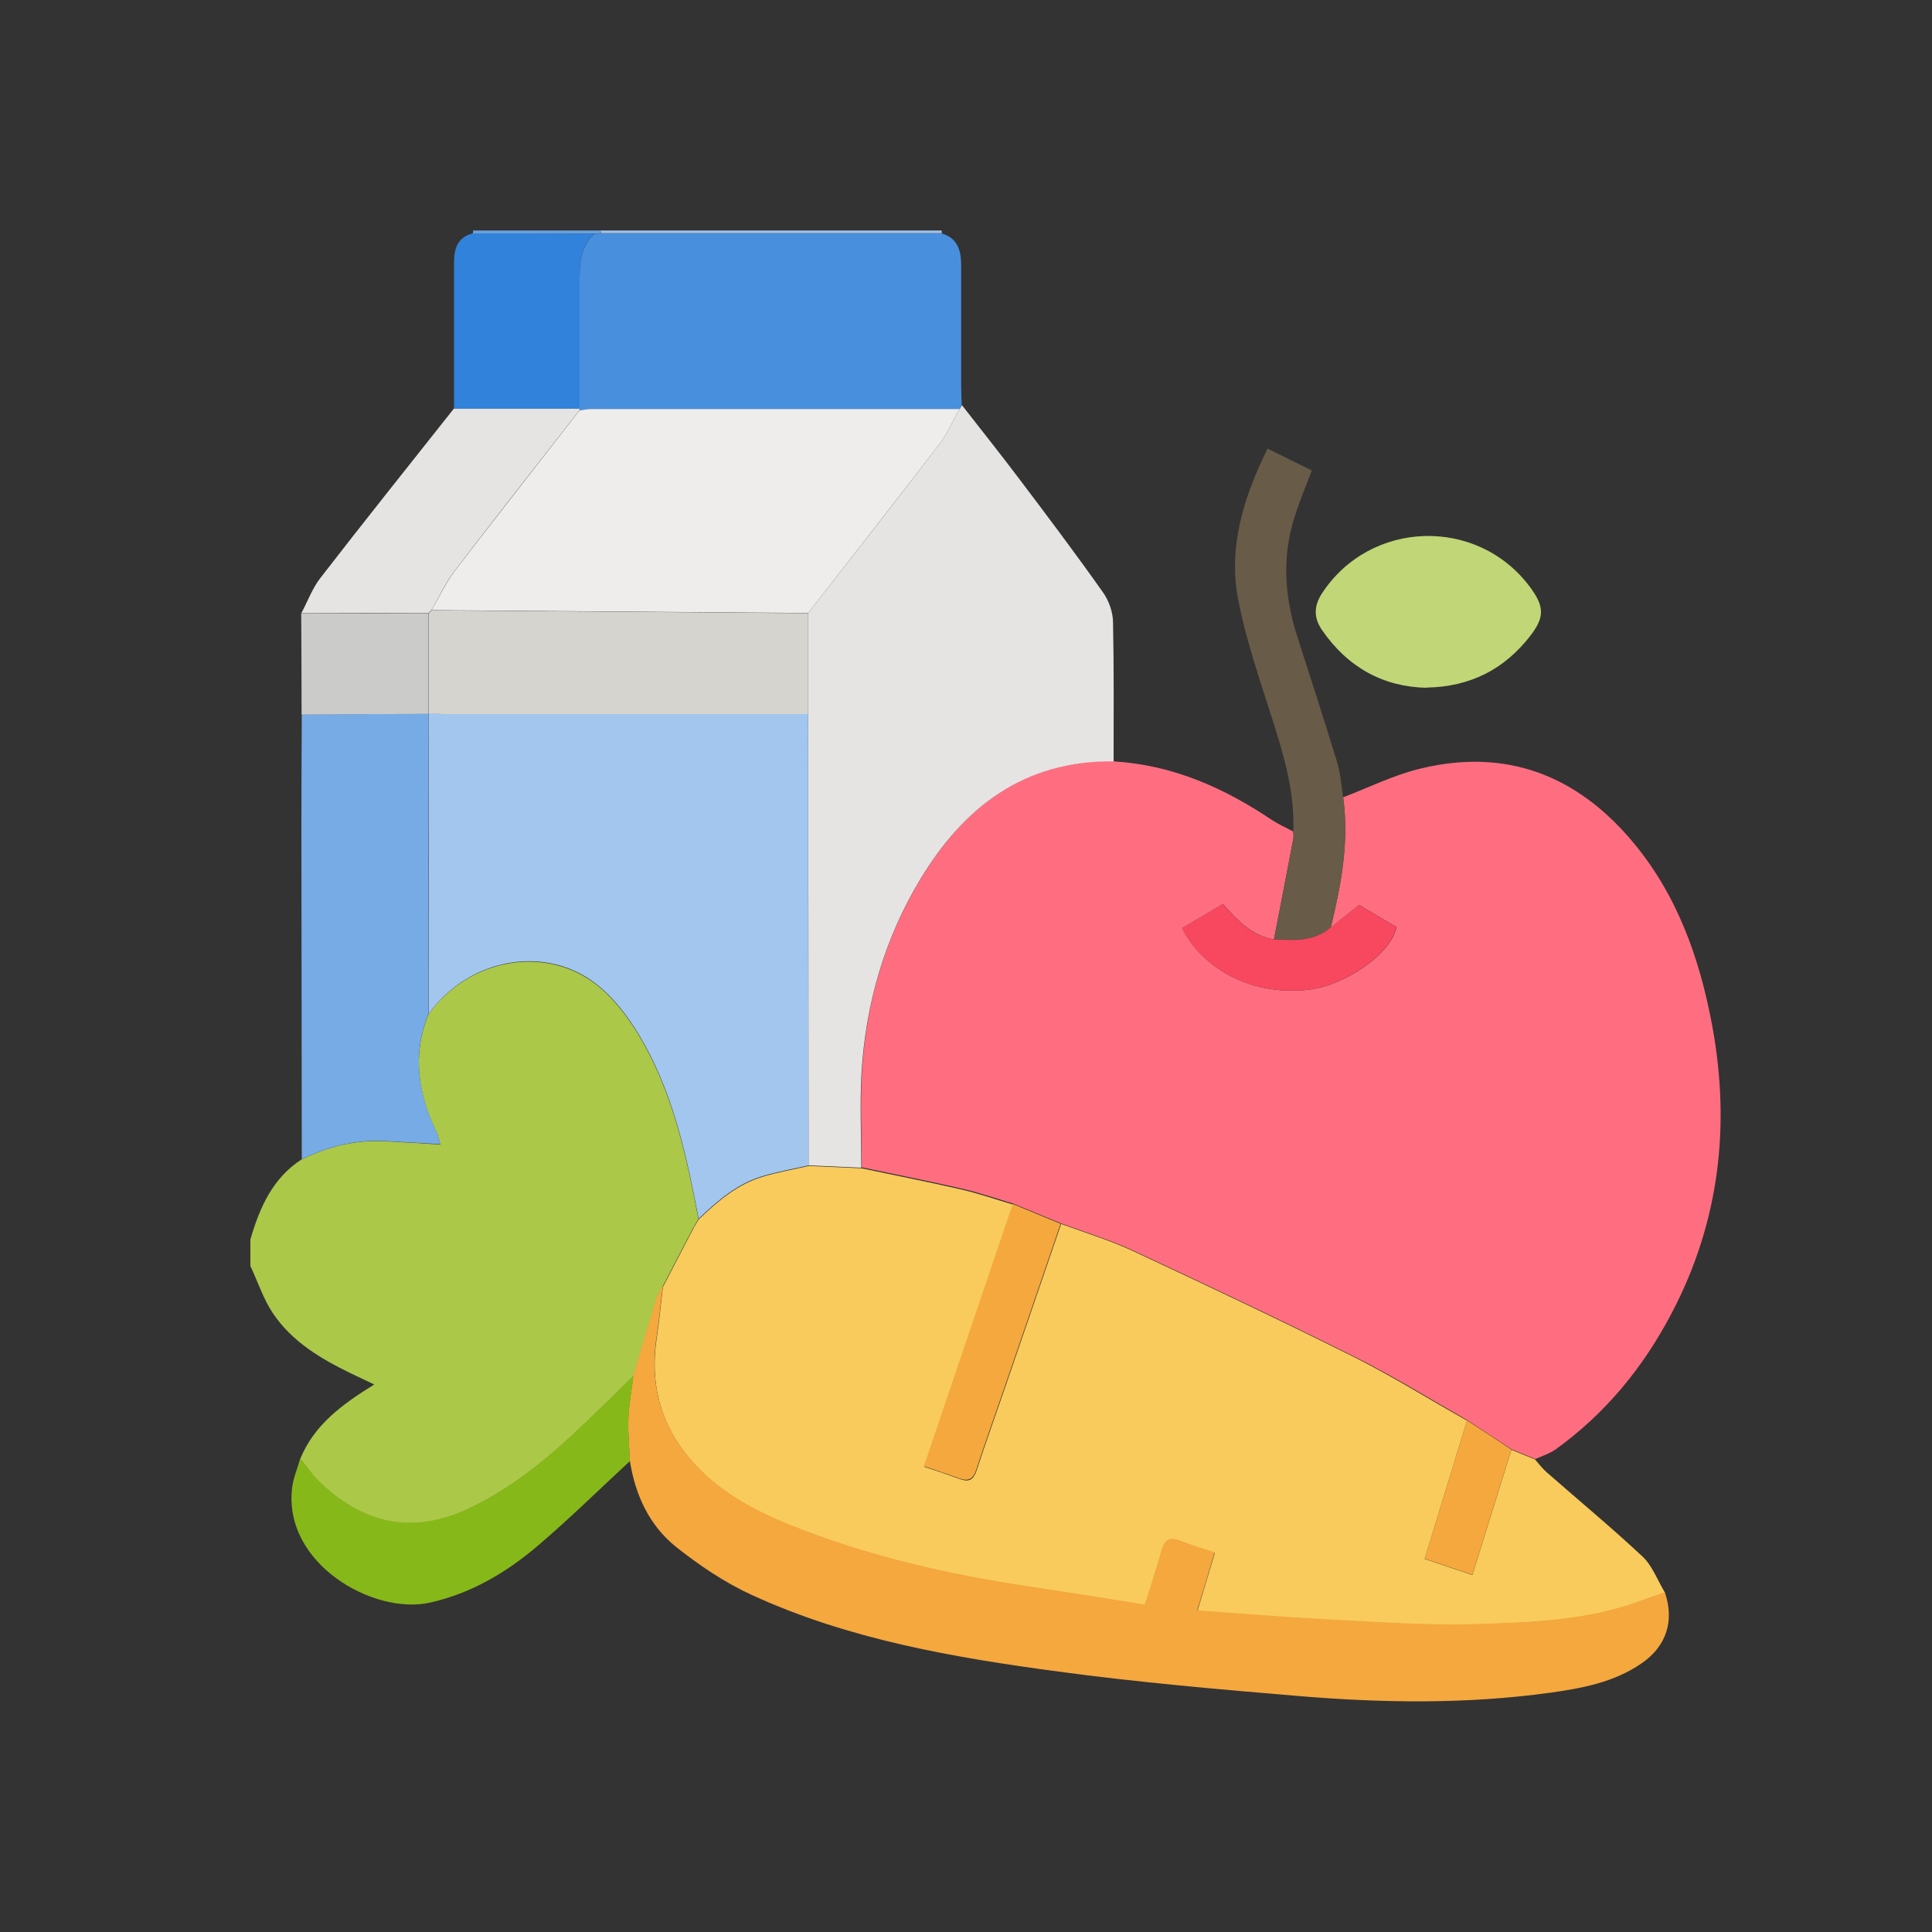
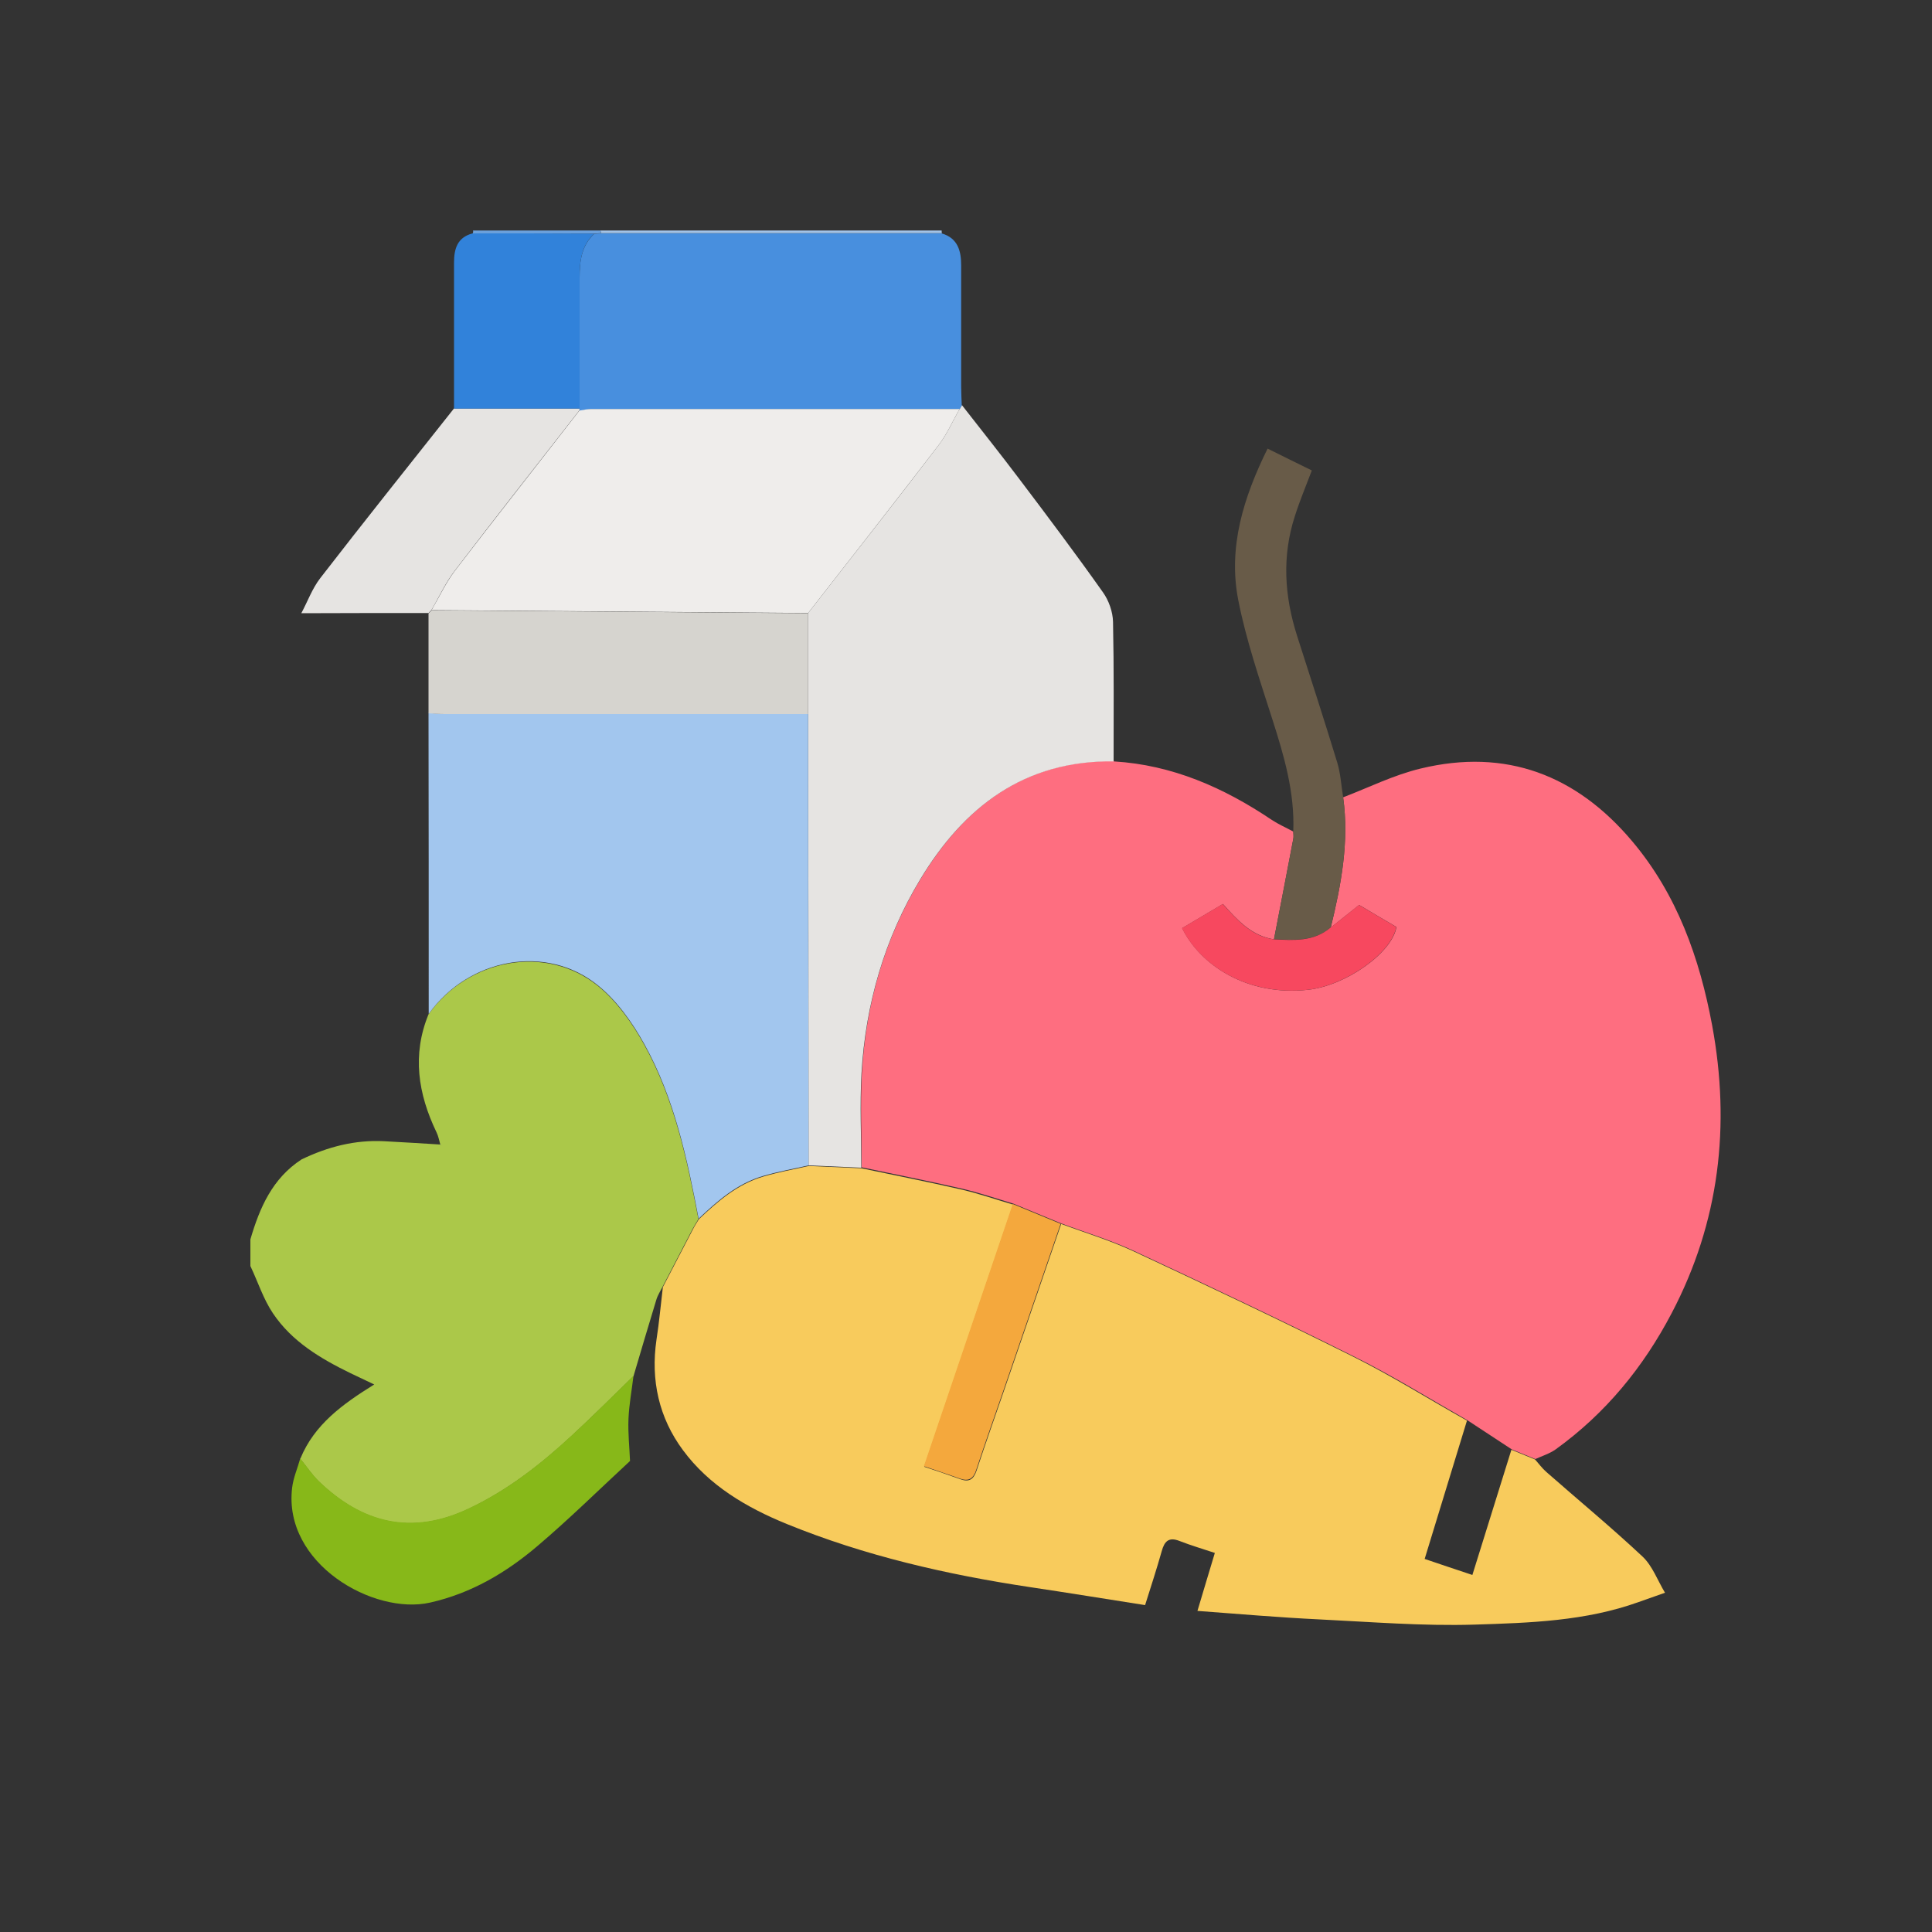
<svg xmlns="http://www.w3.org/2000/svg" id="Calque_1" data-name="Calque 1" viewBox="0 0 100 100">
  <rect x="0" y="0" width="100" height="100" fill="#333333" stroke="none" />
  <defs>
    <style>
      .cls-1 {
        fill: #f4a83d;
      }

      .cls-1, .cls-2, .cls-3, .cls-4, .cls-5, .cls-6, .cls-7, .cls-8, .cls-9, .cls-10, .cls-11, .cls-12, .cls-13, .cls-14, .cls-15, .cls-16, .cls-17, .cls-18, .cls-19 {
        stroke-width: 0px;
      }

      .cls-2 {
        fill: #f4a83e;
      }

      .cls-3 {
        fill: #f8cb5c;
      }

      .cls-4 {
        fill: #76abe6;
      }

      .cls-5 {
        fill: #488fde;
      }

      .cls-6 {
        fill: #87b819;
      }

      .cls-7 {
        fill: #a2c6ee;
      }

      .cls-8 {
        fill: #a2c2e6;
      }

      .cls-9 {
        fill: #cbcbca;
      }

      .cls-10 {
        fill: #abc849;
      }

      .cls-11 {
        fill: #d6d4cf;
      }

      .cls-12 {
        fill: #c1d676;
      }

      .cls-13 {
        fill: #3182da;
      }

      .cls-14 {
        fill: #6ba0db;
      }

      .cls-15 {
        fill: #e6e4e2;
      }

      .cls-16 {
        fill: #efedeb;
      }

      .cls-17 {
        fill: #fe6e80;
      }

      .cls-18 {
        fill: #f7485f;
      }

      .cls-19 {
        fill: #685b48;
      }
    </style>
  </defs>
  <g id="JFwcv7.tif">
    <g>
      <path class="cls-10" d="m15.55,75.49c.72-1.75,2.16-2.8,3.82-3.83-.47-.22-.84-.4-1.22-.58-1.56-.76-3.04-1.64-4.02-3.1-.5-.74-.78-1.63-1.17-2.45,0-.46,0-.92,0-1.38.48-1.64,1.14-3.16,2.65-4.14,1.35-.65,2.76-1.02,4.28-.94.96.05,1.93.11,2.89.17.02.02.05.04.07.06-.02-.02-.04-.04-.06-.06-.06-.21-.1-.44-.2-.64-.95-1.98-1.27-4-.41-6.1,2.07-2.9,6.11-3.64,8.78-1.46.98.8,1.77,1.92,2.39,3.04,1.55,2.8,2.21,5.91,2.8,9.02-.1.17-.21.34-.3.51-.52,1-1.04,2-1.56,3-.11.22-.25.43-.32.67-.4,1.31-.79,2.63-1.18,3.95-1.06,1.03-2.11,2.08-3.19,3.08-1.61,1.49-3.34,2.84-5.35,3.79-2.97,1.4-5.5.75-7.75-1.42-.36-.35-.64-.78-.96-1.17Z" />
      <path class="cls-8" d="m48.74,11.93s0,.09.01.14c-5.88,0-11.77,0-17.65,0,0-.05-.01-.09-.02-.14h17.66Z" />
      <path class="cls-14" d="m31.08,11.93s.01.09.02.14c-.11,0-.22.02-.33.02-2.1,0-4.2,0-6.3-.01.02-.05.03-.1.01-.15h6.6Z" />
      <path class="cls-17" d="m57.65,39.41c3.03.18,5.7,1.36,8.18,3.03.35.23.74.4,1.11.6,0,.13.03.25,0,.38-.33,1.73-.66,3.47-1,5.2-1.16-.18-1.9-1-2.64-1.83-.73.43-1.42.84-2.11,1.25.92,1.89,3.35,3.54,6.52,3.19,1.94-.21,4.35-1.91,4.57-3.25-.67-.39-1.34-.79-1.93-1.14-.54.43-1,.8-1.47,1.17.54-2.22.96-4.45.64-6.74,1.33-.51,2.63-1.16,4.01-1.49,4.42-1.07,8.07.34,10.95,3.76,2.32,2.75,3.49,6.04,4.14,9.53.96,5.19.38,10.18-2.09,14.89-1.47,2.81-3.43,5.2-6.01,7.06-.31.22-.7.34-1.05.5-.41-.17-.81-.33-1.22-.5l-2.3-1.51c-1.95-1.11-3.86-2.3-5.87-3.3-3.76-1.88-7.57-3.68-11.38-5.46-1.22-.57-2.52-.96-3.78-1.43-.82-.34-1.65-.68-2.47-1.02-.9-.27-1.8-.58-2.72-.79-1.7-.39-3.42-.73-5.13-1.09,0-1.62-.08-3.25.01-4.87.2-3.59,1.18-6.98,3.05-10.07,2.26-3.74,5.39-6.15,10-6.09Z" />
      <path class="cls-3" d="m54.9,63.34c1.26.47,2.56.86,3.78,1.43,3.81,1.78,7.62,3.58,11.38,5.46,2,1,3.91,2.2,5.87,3.3-.72,2.35-1.44,4.71-2.19,7.16.82.28,1.6.54,2.47.83.69-2.21,1.36-4.35,2.02-6.48.41.17.81.33,1.22.5.2.22.37.46.59.65,1.66,1.46,3.37,2.87,4.98,4.38.51.48.78,1.24,1.16,1.87-.45.16-.91.32-1.36.48-2.75.99-5.64,1.08-8.51,1.17-2.67.08-5.35-.14-8.02-.27-2.08-.1-4.15-.28-6.31-.44.31-1.05.6-2,.9-3-.63-.21-1.24-.39-1.83-.62-.56-.22-.78.02-.92.53-.26.92-.56,1.84-.86,2.79-2.05-.32-4-.64-5.95-.93-4.32-.65-8.55-1.62-12.6-3.27-2.08-.85-4.02-1.99-5.37-3.82-1.24-1.67-1.68-3.62-1.37-5.72.14-.9.22-1.81.33-2.72.52-1,1.04-2,1.56-3,.09-.18.2-.34.3-.51.98-.93,2-1.82,3.33-2.21.77-.23,1.57-.37,2.36-.55.91.04,1.82.08,2.73.12,1.71.36,3.43.7,5.13,1.09.92.21,1.81.52,2.72.79-1.53,4.51-3.06,9.02-4.6,13.57.66.22,1.26.42,1.86.64.46.17.69.02.85-.45.46-1.41.96-2.8,1.44-4.2.98-2.85,1.95-5.69,2.93-8.54Z" />
      <path class="cls-15" d="m44.58,60.44c-.91-.04-1.82-.08-2.73-.12,0-7.79-.01-15.58-.02-23.37,0-1.74,0-3.48,0-5.22,2.26-2.9,4.53-5.78,6.76-8.7.43-.56.72-1.24,1.08-1.86.04-.07.08-.13.12-.2,1,1.28,2.01,2.55,2.99,3.85,1.46,1.93,2.91,3.86,4.31,5.84.3.42.51,1.01.52,1.53.05,2.4.03,4.81.03,7.22-4.61-.06-7.74,2.35-10,6.09-1.86,3.08-2.84,6.47-3.05,10.07-.09,1.62-.01,3.25-.01,4.87Z" />
-       <path class="cls-2" d="m34.3,66.59c-.11.91-.19,1.82-.33,2.72-.31,2.09.13,4.04,1.37,5.72,1.35,1.83,3.29,2.97,5.37,3.82,4.05,1.65,8.29,2.63,12.6,3.27,1.96.29,3.91.61,5.95.93.29-.95.6-1.87.86-2.79.14-.51.37-.75.92-.53.59.23,1.2.41,1.83.62-.3,1.01-.58,1.95-.9,3,2.16.15,4.24.33,6.31.44,2.67.13,5.35.35,8.02.27,2.86-.08,5.75-.17,8.51-1.17.45-.16.91-.32,1.36-.48.51,1.48.09,2.8-1.21,3.69-1.41.97-3.05,1.28-4.69,1.51-4.33.6-8.67.54-13.01.18-4.17-.35-8.34-.71-12.48-1.27-5.44-.73-10.86-1.66-15.9-3.98-1.37-.63-2.67-1.51-3.86-2.45-1.41-1.12-2.14-2.7-2.42-4.49-.03-.72-.11-1.45-.08-2.17.03-.75.17-1.49.26-2.24.39-1.32.78-2.64,1.18-3.95.07-.23.21-.44.32-.67Z" />
      <path class="cls-5" d="m49.79,20.98c-.04.07-.08.13-.12.2-6.36,0-12.72,0-19.08,0-.2,0-.4.06-.6.08,0-.03,0-.07.01-.1,0-2.26,0-4.52,0-6.78,0-.85.09-1.66.76-2.28.11,0,.22-.02.33-.02,5.88,0,11.77,0,17.65,0,.85.25,1.01.92,1.01,1.67,0,2.08,0,4.17,0,6.25,0,.33.02.66.03.99Z" />
      <path class="cls-6" d="m32.79,71.21c-.09.75-.23,1.49-.26,2.24-.03.72.05,1.45.08,2.17-1.59,1.47-3.14,3-4.79,4.4-1.62,1.38-3.43,2.45-5.56,2.93-2.92.66-7.61-2.01-7.14-5.94.06-.52.28-1.01.42-1.52.32.39.6.82.96,1.17,2.25,2.16,4.78,2.82,7.75,1.42,2.01-.94,3.73-2.29,5.35-3.79,1.09-1,2.13-2.05,3.19-3.08Z" />
      <path class="cls-19" d="m65.94,48.62c.33-1.73.67-3.47,1-5.2.02-.12,0-.25,0-.38.08-2.03-.48-3.93-1.09-5.83-.65-2.04-1.35-4.07-1.76-6.16-.53-2.73.27-5.3,1.52-7.83.78.39,1.52.75,2.29,1.13-.31.82-.63,1.58-.88,2.37-.67,2.07-.54,4.12.11,6.17.7,2.18,1.41,4.37,2.08,6.56.18.58.21,1.2.31,1.81.32,2.3-.1,4.53-.64,6.74-.86.74-1.9.66-2.93.61Z" />
-       <path class="cls-12" d="m73.83,35.6c-2.23-.05-4.06-1.05-5.39-2.97-.44-.63-.45-1.24-.02-1.91,2.49-3.82,8.04-4,10.77-.34.75,1.01.77,1.56.01,2.54-1.33,1.71-3.08,2.63-5.37,2.67Z" />
      <path class="cls-7" d="m41.83,36.95c0,7.79.01,15.58.02,23.37-.79.18-1.58.32-2.36.55-1.33.39-2.35,1.28-3.33,2.21-.59-3.11-1.25-6.22-2.8-9.02-.62-1.12-1.41-2.24-2.39-3.04-2.67-2.19-6.71-1.44-8.78,1.46,0-5.18,0-10.35-.01-15.53,0,0,0-.04,0-.04.28.01.56.04.84.04,6.27,0,12.54,0,18.81,0Z" />
-       <path class="cls-4" d="m22.17,36.95c0,5.18,0,10.35.01,15.53-.86,2.1-.54,4.12.41,6.1.1.2.13.43.2.64h0c-.96-.05-1.93-.11-2.89-.16-1.51-.08-2.92.29-4.28.94,0-5.7-.02-11.4-.02-17.11,0-1.97.01-3.94.02-5.91,2.19-.01,4.37-.02,6.56-.04Z" />
      <path class="cls-4" d="m22.79,59.22s.04.04.06.06c-.02-.02-.05-.04-.07-.06,0,0,0,0,0,0Z" />
      <path class="cls-15" d="m15.59,31.75c.33-.61.57-1.29.99-1.83,2.28-2.95,4.61-5.86,6.92-8.78,2.17,0,4.33,0,6.5,0,0,.03-.01.07-.01.1-2.15,2.76-4.32,5.51-6.45,8.3-.48.62-.81,1.36-1.21,2.04-.05.05-.1.1-.15.15-2.19,0-4.39,0-6.58.01Z" />
      <path class="cls-13" d="m30,21.15c-2.17,0-4.33,0-6.5,0,0-2.52,0-5.03,0-7.55,0-.71.16-1.31.96-1.52,2.1,0,4.2,0,6.3.01-.67.62-.76,1.44-.76,2.28,0,2.26,0,4.52,0,6.78Z" />
-       <path class="cls-9" d="m15.59,31.75c2.19,0,4.39,0,6.58-.01,0,1.72,0,3.45,0,5.17,0,0,0,.04,0,.04-2.19.01-4.37.02-6.56.04,0-1.74-.01-3.49-.02-5.23Z" />
      <path class="cls-1" d="m54.9,63.34c-.98,2.85-1.95,5.69-2.93,8.54-.48,1.4-.98,2.79-1.44,4.2-.15.46-.39.61-.85.45-.6-.22-1.2-.41-1.86-.64,1.54-4.55,3.07-9.06,4.6-13.57.82.34,1.65.68,2.47,1.02Z" />
      <path class="cls-18" d="m65.94,48.62c1.03.05,2.06.13,2.93-.61.47-.37.94-.74,1.47-1.17.59.35,1.27.75,1.93,1.14-.22,1.34-2.63,3.04-4.57,3.25-3.17.34-5.6-1.3-6.52-3.19.69-.41,1.38-.82,2.11-1.25.75.83,1.48,1.66,2.64,1.83Z" />
-       <path class="cls-1" d="m78.23,75.03c-.67,2.13-1.33,4.27-2.02,6.48-.87-.29-1.65-.55-2.47-.83.75-2.45,1.47-4.8,2.19-7.16.77.5,1.54,1,2.3,1.51Z" />
      <path class="cls-16" d="m22.33,31.59c.4-.68.74-1.42,1.21-2.04,2.13-2.78,4.3-5.53,6.45-8.3.2-.03.4-.08.6-.08,6.36,0,12.72,0,19.08,0-.36.62-.65,1.3-1.08,1.86-2.23,2.91-4.5,5.8-6.76,8.7-6.5-.05-13-.1-19.5-.15Z" />
      <path class="cls-11" d="m22.33,31.59c6.5.05,13,.1,19.5.15,0,1.74,0,3.48,0,5.22-6.27,0-12.54,0-18.81,0-.28,0-.56-.02-.84-.04,0-1.72,0-3.45,0-5.17.05-.05.1-.1.15-.15Z" />
    </g>
  </g>
</svg>